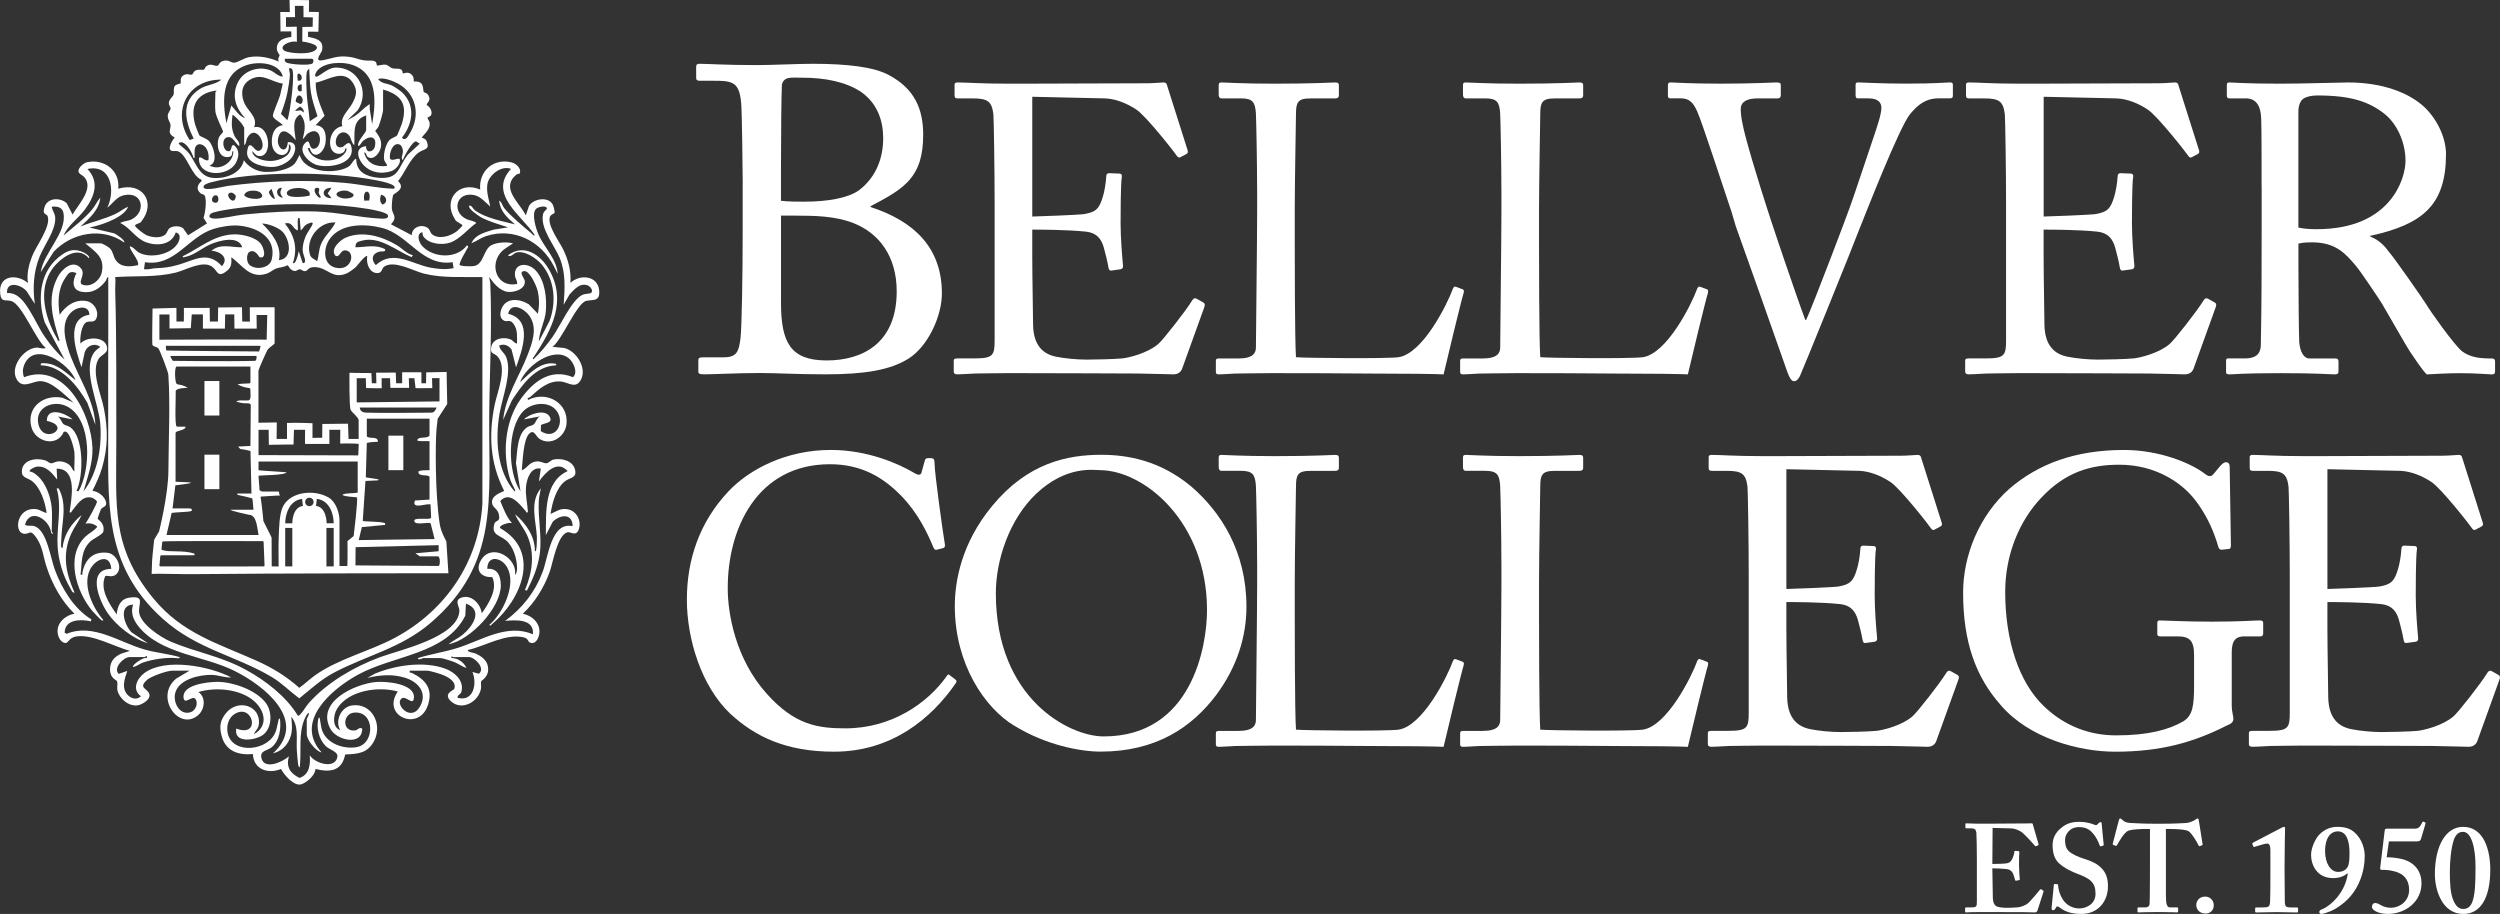
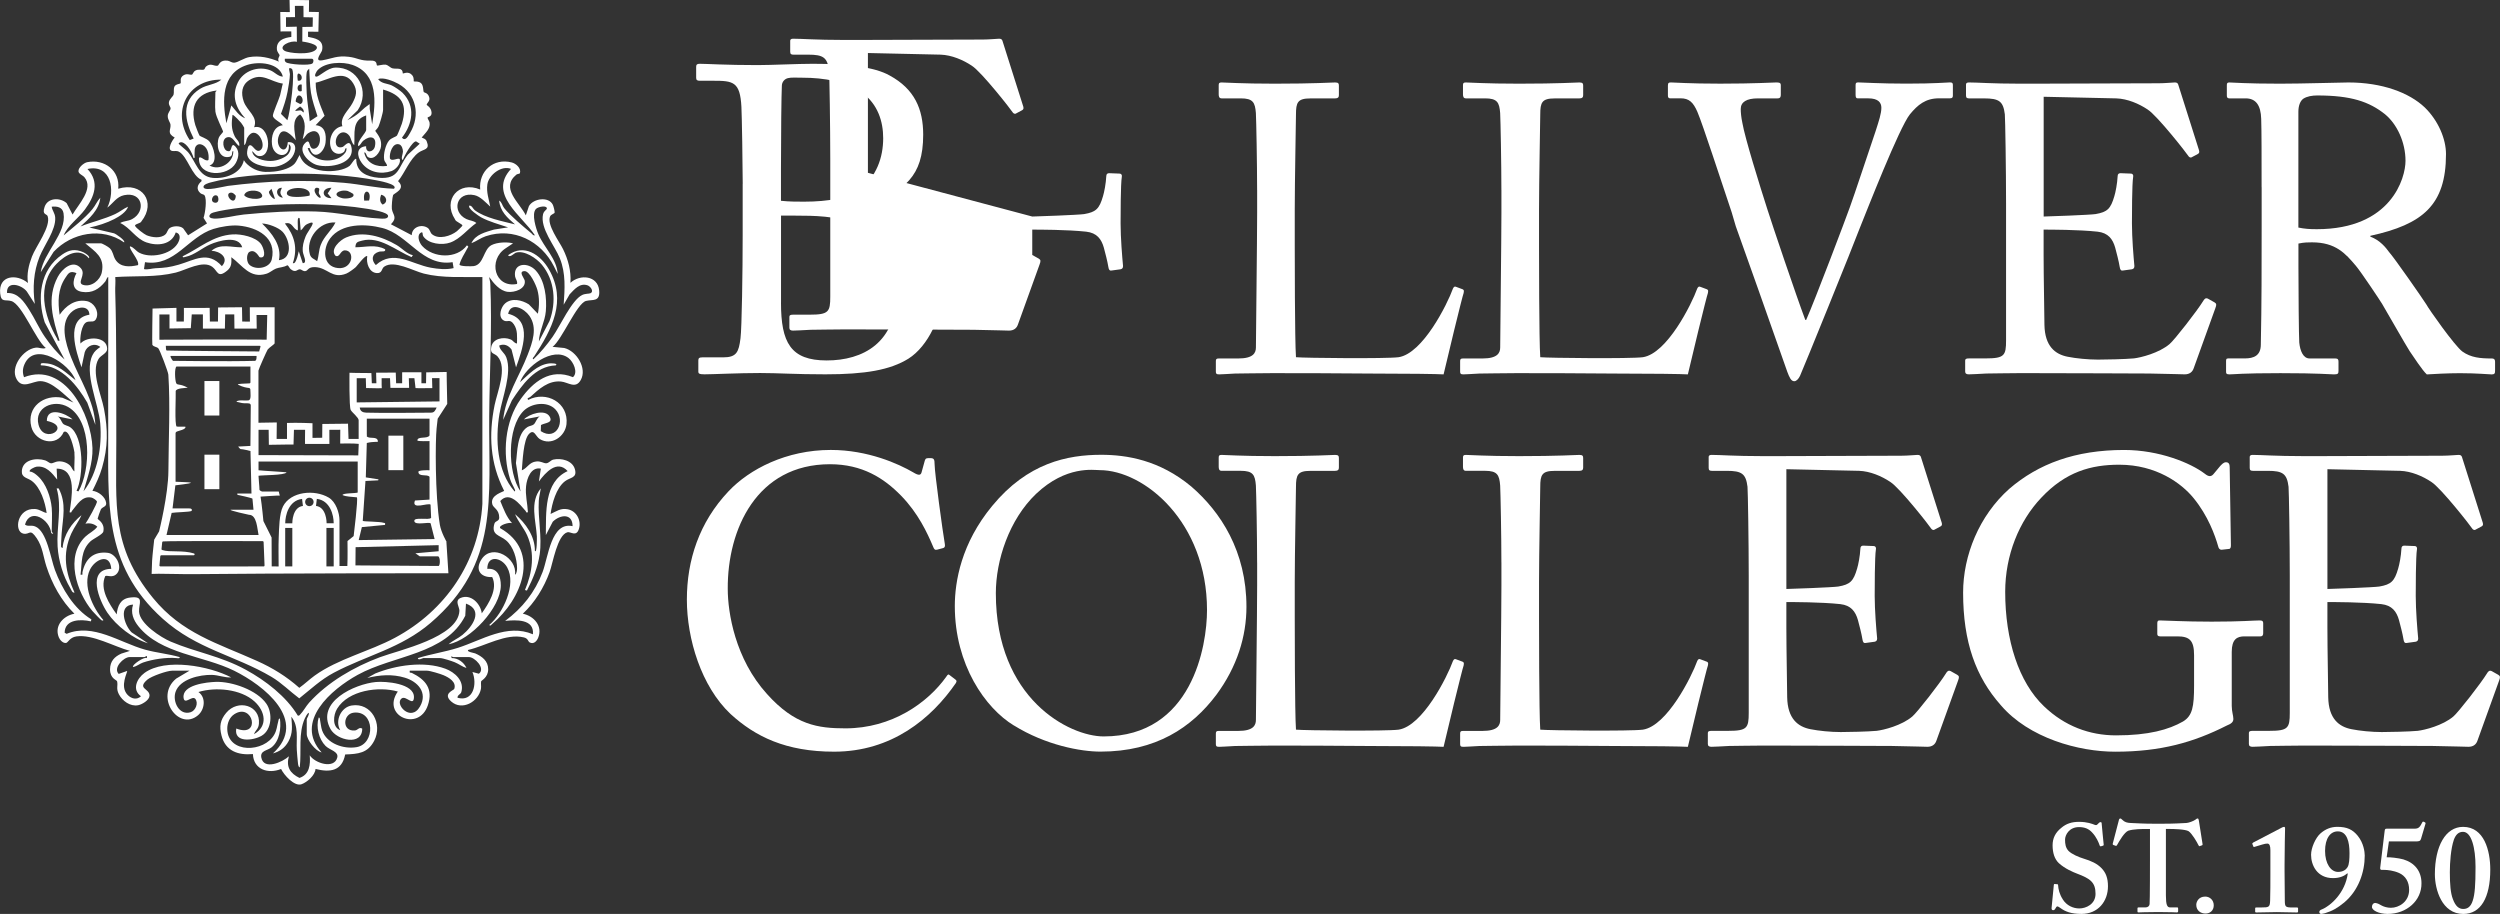
<svg xmlns="http://www.w3.org/2000/svg" id="Capa_2" data-name="Capa 2" viewBox="0 0 876.77 320.53">
  <rect x="0" y="0" width="876.77" height="320.53" fill="#333333" stroke="none" />
  <defs>
    <style>
      .cls-1 {
        fill: #fff;
      }
    </style>
  </defs>
  <g id="Capa_1-2" data-name="Capa 1">
    <g>
      <path class="cls-1" d="M260.48,64.47c0-5.64-.3-24.25-.46-27-.46-8.85-2.9-9.15-9.92-9.15h-4.73c-.92,0-1.22-.3-1.22-1.07v-3.81c0-.76.3-1.07,1.22-1.07,2.44,0,9.31.46,20.29.46,4.88,0,14.03-.46,19.37-.46,11.9,0,21.66,1.07,27,4.12,8.69,4.73,11.74,11.75,11.74,20.75,0,15.1-6.71,18.91-18.61,25.17l.46.3c14.79,4.88,24.71,14.03,24.71,30.2,0,7.78-4.73,18.46-11.74,22.88-6.41,3.97-15.1,5.49-29.14,5.49-10.52,0-16.47-.46-22.88-.46-7.63,0-16.63.46-19.52.46-1.83,0-2.14-.3-2.14-.91v-3.97c0-.76.3-1.07,1.37-1.07h7.32c4.73,0,5.49-1.83,6.1-6.71.46-3.51.76-23.64.76-36.15v-18ZM273.9,70.42c2.9.31,5.49.31,8.08.31,8.69,0,15.56-1.37,19.22-3.97,6.25-4.73,8.54-11.59,8.54-18.3,0-5.8-1.83-11.9-7.47-16.02-5.49-3.81-13.12-5.19-20.9-5.19-2.14,0-3.81-.15-5.03.15-1.22.3-2.14,1.37-2.14,2.75-.15,3.05-.31,16.32-.31,28.98v11.29ZM273.9,106.12c0,14.03,3.36,20.29,16.02,20.29s24.56-6.1,24.56-24.25c0-12.36-6.25-20.44-15.25-23.95-6.26-2.44-13.43-2.59-20.44-2.59h-4.88v30.51Z" />
-       <path class="cls-1" d="M362.03,75.94c1.15,0,16.49-.57,18.21-.86,4.16-.72,5.31-1.86,6.6-6.31.43-1.43,1-4.3,1.15-7.03,0-.72.43-1,1-1l3.58.14c.72,0,1,.57.86,1.15-.43,2.44-.43,14.19-.43,16.35,0,5.02.57,11.9.86,14.91,0,.72-.29,1-.86,1.15l-3.15.43c-.72.14-1-.29-1.15-1.29-.29-1.86-1.15-5.16-1.58-6.74-.86-3.01-2.44-5.16-6.17-5.59-6.74-.72-16.63-.72-18.93-.72v8.89c0,7.74.29,21.65.29,24.52.14,7.46,3.73,10.32,8.17,11.18,2.87.57,7.03,1,10.61,1,2.44,0,9.61-.14,12.62-.43,2.44-.29,8.75-1.86,12.47-5.02,1.72-1.43,9.75-11.76,11.76-15.05.43-.72.86-1.29,1.72-.86l2.29,1.29c.72.43.72.86.29,2.01l-7.6,21.08c-.43,1.29-1.44,2.15-3.15,2.15-.72,0-3.87-.14-12.48-.29-8.6,0-22.51-.14-44.88-.14-5.3,0-9.32.14-12.19.14-3.01.14-4.87.29-6.17.29-.86,0-1.29-.29-1.29-1v-3.87c0-.57.43-.72,1.43-.72h5.74c6.6,0,7.17-1,7.17-6.31v-48.03c0-11.9-.29-29.83-.43-31.26-.57-4.59-2.01-5.59-7.31-5.59h-5.16c-.72,0-1.15-.14-1.15-1v-3.87c0-.43.29-.72,1-.72,3.15,0,8.17.43,17.64.43h6.31c14.19,0,28.39-.14,42.59-.14,2.29,0,5.02-.29,5.74-.29s1,.29,1.15.72l7.31,23.08c.14.57.14,1-.43,1.29l-2.15,1.15c-.43.29-1-.14-1.15-.43-.29-.57-10.9-14.19-14.34-16.35-3.01-2.01-7.03-3.73-10.9-3.87l-25.52-.57v42.01Z" />
+       <path class="cls-1" d="M362.03,75.94c1.15,0,16.49-.57,18.21-.86,4.16-.72,5.31-1.86,6.6-6.31.43-1.43,1-4.3,1.15-7.03,0-.72.43-1,1-1l3.58.14c.72,0,1,.57.86,1.15-.43,2.44-.43,14.19-.43,16.35,0,5.02.57,11.9.86,14.91,0,.72-.29,1-.86,1.15l-3.15.43c-.72.14-1-.29-1.15-1.29-.29-1.86-1.15-5.16-1.58-6.74-.86-3.01-2.44-5.16-6.17-5.59-6.74-.72-16.63-.72-18.93-.72v8.89l2.29,1.29c.72.43.72.86.29,2.01l-7.6,21.08c-.43,1.29-1.44,2.15-3.15,2.15-.72,0-3.87-.14-12.48-.29-8.6,0-22.51-.14-44.88-.14-5.3,0-9.32.14-12.19.14-3.01.14-4.87.29-6.17.29-.86,0-1.29-.29-1.29-1v-3.87c0-.57.43-.72,1.43-.72h5.74c6.6,0,7.17-1,7.17-6.31v-48.03c0-11.9-.29-29.83-.43-31.26-.57-4.59-2.01-5.59-7.31-5.59h-5.16c-.72,0-1.15-.14-1.15-1v-3.87c0-.43.29-.72,1-.72,3.15,0,8.17.43,17.64.43h6.31c14.19,0,28.39-.14,42.59-.14,2.29,0,5.02-.29,5.74-.29s1,.29,1.15.72l7.31,23.08c.14.57.14,1-.43,1.29l-2.15,1.15c-.43.29-1-.14-1.15-.43-.29-.57-10.9-14.19-14.34-16.35-3.01-2.01-7.03-3.73-10.9-3.87l-25.52-.57v42.01Z" />
      <path class="cls-1" d="M440.88,66.62c0-9.18-.29-24.37-.43-26.96-.29-3.73-1-5.16-5.3-5.16h-6.74c-.86,0-1-.72-1-1.43v-3.15c0-.72.14-1,1-1,1.58,0,6.74.43,18.64.43,13.91,0,19.93-.43,21.22-.43,1.15,0,1.29.43,1.29,1.15v3.3c0,.72-.29,1.15-1.43,1.15h-8.6c-4.44,0-5.02,1.43-5.02,5.59,0,1.86-.43,23.52-.43,33.55v12.33c0,2.44,0,33.41.43,39.29,3.15.29,31.54.57,35.99,0,8.46-1.29,17.06-18.5,19.07-24.09.29-.57.57-.86,1.15-.57l2.3.86c.43.29.43.43.29,1.29-.43,1-6.17,24.66-7.03,28.53-1.86-.14-13.05-.29-25.81-.29-12.76-.14-26.81-.14-34.56-.14-5.59,0-9.75.14-12.76.14-2.87.14-4.59.29-5.59.29s-1.15-.29-1.15-1v-3.58c0-.72.14-1,1-1h6.88c5.31,0,6.17-2.01,6.17-3.87,0-2.73.43-38.43.43-47.17v-8.03Z" />
      <path class="cls-1" d="M526.55,66.62c0-9.18-.29-24.37-.43-26.96-.29-3.73-1-5.16-5.3-5.16h-6.74c-.86,0-1-.72-1-1.43v-3.15c0-.72.14-1,1-1,1.58,0,6.74.43,18.64.43,13.91,0,19.93-.43,21.22-.43,1.15,0,1.29.43,1.29,1.15v3.3c0,.72-.29,1.15-1.43,1.15h-8.6c-4.44,0-5.02,1.43-5.02,5.59,0,1.86-.43,23.52-.43,33.55v12.33c0,2.44,0,33.41.43,39.29,3.15.29,31.54.57,35.99,0,8.46-1.29,17.06-18.5,19.07-24.09.29-.57.57-.86,1.15-.57l2.3.86c.43.29.43.43.29,1.29-.43,1-6.17,24.66-7.03,28.53-1.86-.14-13.05-.29-25.81-.29-12.76-.14-26.81-.14-34.56-.14-5.59,0-9.75.14-12.76.14-2.87.14-4.59.29-5.59.29s-1.15-.29-1.15-1v-3.58c0-.72.14-1,1-1h6.88c5.31,0,6.17-2.01,6.17-3.87,0-2.73.43-38.43.43-47.17v-8.03Z" />
      <path class="cls-1" d="M584.97,29.91c0-.72.14-1,1-1,1.43,0,6.17.43,17.35.43,12.04,0,18.5-.43,19.79-.43s1.43.43,1.43,1v3.3c0,.72-.14,1.29-1.15,1.29h-6.88c-4.01,0-6.02,1.29-6.02,3.73,0,1.15.14,2.87.57,4.87.86,5.16,6.17,22.23,8.75,30.25,1.72,5.45,10.04,30.11,13.33,38.86h.29c3.01-6.74,14.19-36.28,15.34-39.58,1.43-3.87,6.88-20.36,9.03-26.67,1.15-3.58,2.01-6.16,2.01-8.17,0-1.72-1-3.3-4.59-3.3h-3.73c-.57,0-.72-.43-.72-1.29v-3.3c0-.72.14-1,.86-1,1.29,0,7.89.43,16.92.43,10.47,0,14.05-.43,15.34-.43.86,0,1,.29,1,1v3.58c0,.57-.14,1-1,1h-3.87c-4.73,0-7.46,2.29-10.18,5.59-3.73,4.59-15.2,33.98-17.64,40.01-1.72,4.73-20.22,50.33-20.93,51.76-.57,1.15-1.29,1.86-2.01,1.86-1.15,0-1.72-1.43-2.44-3.3-4.59-13.19-16.2-45.88-18.07-51.05l-1.43-4.87c-3.44-10.18-10.18-30.97-12.04-35.27-1.44-3.3-2.87-4.73-5.88-4.73h-3.73c-.57,0-.72-.43-.72-1v-3.58Z" />
      <path class="cls-1" d="M716.72,75.94c1.15,0,16.49-.57,18.21-.86,4.16-.72,5.3-1.86,6.6-6.31.43-1.43,1-4.3,1.15-7.03,0-.72.43-1,1-1l3.58.14c.72,0,1,.57.86,1.15-.43,2.44-.43,14.19-.43,16.35,0,5.02.57,11.9.86,14.91,0,.72-.29,1-.86,1.15l-3.15.43c-.72.14-1-.29-1.15-1.29-.29-1.86-1.15-5.16-1.58-6.74-.86-3.01-2.44-5.16-6.17-5.59-6.74-.72-16.63-.72-18.93-.72v8.89c0,7.74.29,21.65.29,24.52.14,7.46,3.73,10.32,8.17,11.18,2.87.57,7.03,1,10.61,1,2.44,0,9.61-.14,12.62-.43,2.44-.29,8.75-1.86,12.48-5.02,1.72-1.43,9.75-11.76,11.76-15.05.43-.72.86-1.29,1.72-.86l2.3,1.29c.72.43.72.86.29,2.01l-7.6,21.08c-.43,1.29-1.43,2.15-3.15,2.15-.72,0-3.87-.14-12.47-.29-8.6,0-22.51-.14-44.88-.14-5.31,0-9.32.14-12.19.14-3.01.14-4.88.29-6.17.29-.86,0-1.29-.29-1.29-1v-3.87c0-.57.43-.72,1.44-.72h5.73c6.6,0,7.17-1,7.17-6.31v-48.03c0-11.9-.29-29.83-.43-31.26-.57-4.59-2.01-5.59-7.31-5.59h-5.16c-.72,0-1.15-.14-1.15-1v-3.87c0-.43.29-.72,1-.72,3.15,0,8.17.43,17.64.43h6.31c14.19,0,28.39-.14,42.58-.14,2.3,0,5.02-.29,5.74-.29s1,.29,1.15.72l7.31,23.08c.14.57.14,1-.43,1.29l-2.15,1.15c-.43.29-1.01-.14-1.15-.43-.29-.57-10.9-14.19-14.34-16.35-3.01-2.01-7.03-3.73-10.9-3.87l-25.52-.57v42.01Z" />
      <path class="cls-1" d="M793.16,65.62c0-10.61,0-19.79-.14-23.95-.14-4.73-1.86-7.17-5.45-7.17h-5.74c-.72,0-.86-.43-.86-1v-3.58c0-.72.14-1,.86-1,1.29,0,5.74.43,17.78.43,8.03,0,21.36-.43,23.95-.43,11.9,0,21.36,3.58,26.81,8.75,4.73,4.59,7.46,11.04,7.46,16.35,0,17.92-8.17,24.66-26.53,28.68v.29c3.44,1.29,5.45,3.87,6.6,5.45,1.72,1.87,11.9,16.49,13.05,18.35.72,1.43,9.89,14.48,12.62,16.49,3.01,2.15,6.31,2.44,10.32,2.44,1,0,1.15.57,1.15,1.15v3.15c0,.86-.14,1.29-1.15,1.29-1.15,0-4.88-.43-11.18-.43-4.16,0-9.46.29-11.61.43-1.58-1.43-4.73-6.31-6.02-8.17-1.15-1.72-8.89-15.34-9.61-16.49-.57-1-7.46-11.33-9.18-13.34-3.73-4.45-7.17-8.32-15.48-8.32-1.29,0-2.73,0-4.73.43v8.03c0,8.46.14,24.52.29,26.67.29,3.01,1.43,5.59,3.58,5.59h9.03c1,0,1.15.43,1.15,1.15v3.15c0,1-.14,1.29-1.58,1.29-1.58,0-5.16-.43-18.78-.43s-16.35.43-17.92.43c-1.15,0-1.15-.43-1.15-1.15v-3.3c0-.72,0-1.15.72-1.15h5.88c3.15,0,5.59-1,5.59-4.87.29-14.19.29-27.67.29-41.29v-13.91ZM806.07,79.81c2.15.43,3.73.57,6.45.57,26.1,0,31.11-17.92,31.11-23.95,0-6.6-3.01-12.91-7.17-16.35-5.59-4.44-11.9-6.6-23.8-6.6-1.72,0-3.58.29-4.88,1.15-1,.72-1.72,2.29-1.72,4.59v40.58Z" />
      <path class="cls-1" d="M256.23,250.43c-10.32-9.75-15.34-26.38-15.34-40.15s4.3-27.1,14.63-38c7.31-7.74,20.22-14.48,35.84-14.48,13.05,0,23.8,4.88,28.96,7.89,1.87,1.15,2.58,1,2.87,0l1.15-4.16c.29-.86.57-.86,1.86-.86s1.58.29,1.58,2.29c0,2.73,2.87,23.8,3.58,27.82.14.72,0,1.29-.57,1.43l-2.15.57c-.72.14-1,0-1.43-1.15-2.01-4.73-5.16-11.61-11.18-17.78-6.02-6.17-13.62-11.04-24.95-11.04-25.67,0-35.99,22.8-35.85,43.73,0,8.31,2.58,24.52,13.76,36.85,9.75,10.9,17.92,12.05,27.53,12.05,16.2,0,28.82-8.89,35.42-18.21.43-.72.72-.86,1.15-.43l1.87,1.44c.43.29.72.57.29,1.29-8.6,12.48-22.51,24.09-42.73,24.09-16.92,0-27.67-5.31-36.28-13.19Z" />
      <path class="cls-1" d="M355.6,254.45c-10.02-6.07-20.74-21.3-20.74-41.9,0-8.61,2.26-22.01,13.12-35.13,12.41-15.09,26.38-17.92,38.23-17.92,8.89,0,20.46,1.84,31.6,11.14,10.3,8.89,19.33,22.71,19.33,42.18,0,10.3-3.25,21.02-10.58,30.89-8.61,11.43-21.16,19.89-40.63,19.89-6.91,0-19.19-2.26-30.33-9.17ZM423.31,213.97c0-30.9-22.01-49.09-37.66-49.09-2.12,0-11.71-1.69-22.29,8.32-9.45,9.03-14.11,23.28-14.11,34.85,0,37.1,25.82,50.22,37.81,50.22,31.03,0,36.25-31.74,36.25-44.29Z" />
      <path class="cls-1" d="M440.88,197.24c0-9.18-.29-24.37-.43-26.96-.29-3.73-1-5.16-5.3-5.16h-6.74c-.86,0-1-.72-1-1.43v-3.15c0-.72.14-1,1-1,1.58,0,6.74.43,18.64.43,13.91,0,19.93-.43,21.22-.43,1.15,0,1.29.43,1.29,1.15v3.3c0,.72-.29,1.15-1.43,1.15h-8.6c-4.44,0-5.02,1.43-5.02,5.59,0,1.86-.43,23.52-.43,33.55v12.33c0,2.44,0,33.41.43,39.29,3.15.29,31.54.57,35.99,0,8.46-1.29,17.06-18.5,19.07-24.09.29-.57.57-.86,1.15-.57l2.3.86c.43.29.43.43.29,1.29-.43,1-6.17,24.66-7.03,28.53-1.86-.14-13.05-.29-25.81-.29-12.76-.14-26.81-.14-34.56-.14-5.59,0-9.75.14-12.76.14-2.87.14-4.59.29-5.59.29s-1.15-.29-1.15-1v-3.58c0-.72.14-1,1-1h6.88c5.31,0,6.17-2.01,6.17-3.87,0-2.73.43-38.43.43-47.17v-8.03Z" />
      <path class="cls-1" d="M526.55,197.24c0-9.18-.29-24.37-.43-26.96-.29-3.73-1-5.16-5.3-5.16h-6.74c-.86,0-1-.72-1-1.43v-3.15c0-.72.14-1,1-1,1.58,0,6.74.43,18.64.43,13.91,0,19.93-.43,21.22-.43,1.15,0,1.29.43,1.29,1.15v3.3c0,.72-.29,1.15-1.43,1.15h-8.6c-4.44,0-5.02,1.43-5.02,5.59,0,1.86-.43,23.52-.43,33.55v12.33c0,2.44,0,33.41.43,39.29,3.15.29,31.54.57,35.99,0,8.46-1.29,17.06-18.5,19.07-24.09.29-.57.57-.86,1.15-.57l2.3.86c.43.29.43.43.29,1.29-.43,1-6.17,24.66-7.03,28.53-1.86-.14-13.05-.29-25.81-.29-12.76-.14-26.81-.14-34.56-.14-5.59,0-9.75.14-12.76.14-2.87.14-4.59.29-5.59.29s-1.15-.29-1.15-1v-3.58c0-.72.14-1,1-1h6.88c5.31,0,6.17-2.01,6.17-3.87,0-2.73.43-38.43.43-47.17v-8.03Z" />
      <path class="cls-1" d="M626.5,206.56c1.15,0,16.49-.57,18.21-.86,4.16-.72,5.31-1.86,6.6-6.31.43-1.43,1-4.3,1.15-7.03,0-.72.43-1,1-1l3.58.14c.72,0,1,.57.86,1.15-.43,2.44-.43,14.19-.43,16.35,0,5.02.57,11.9.86,14.91,0,.72-.29,1-.86,1.15l-3.15.43c-.72.14-1-.29-1.15-1.29-.29-1.86-1.15-5.16-1.58-6.74-.86-3.01-2.44-5.16-6.17-5.59-6.74-.72-16.63-.72-18.93-.72v8.89c0,7.74.29,21.65.29,24.52.14,7.46,3.73,10.32,8.17,11.18,2.87.57,7.03,1,10.61,1,2.44,0,9.61-.14,12.62-.43,2.44-.29,8.75-1.86,12.47-5.02,1.72-1.43,9.75-11.76,11.76-15.05.43-.72.86-1.29,1.72-.86l2.29,1.29c.72.43.72.86.29,2.01l-7.6,21.08c-.43,1.29-1.44,2.15-3.15,2.15-.72,0-3.87-.14-12.48-.29-8.6,0-22.51-.14-44.88-.14-5.3,0-9.32.14-12.19.14-3.01.14-4.87.29-6.17.29-.86,0-1.29-.29-1.29-1v-3.87c0-.57.43-.72,1.43-.72h5.74c6.6,0,7.17-1,7.17-6.31v-48.03c0-11.9-.29-29.83-.43-31.26-.57-4.59-2.01-5.59-7.31-5.59h-5.16c-.72,0-1.15-.14-1.15-1v-3.87c0-.43.29-.72,1-.72,3.15,0,8.17.43,17.64.43h6.31c14.19,0,28.39-.14,42.59-.14,2.29,0,5.02-.29,5.74-.29s1,.29,1.15.72l7.31,23.08c.14.57.14,1-.43,1.29l-2.15,1.15c-.43.29-1-.14-1.15-.43-.29-.57-10.9-14.19-14.34-16.35-3.01-2.01-7.03-3.73-10.9-3.87l-25.52-.57v42.01Z" />
      <path class="cls-1" d="M769.48,229.78c0-5.16-1.58-6.6-5.88-6.6h-6.02c-.72,0-1-.29-1-.86v-3.58c0-.86.14-1.15.86-1.15,2.01,0,8.46.43,18.21.43,10.32,0,14.91-.43,16.92-.43,1,0,1.15.43,1.15,1v3.44c0,.57-.14,1.15-1,1.15h-5.59c-2.58,0-4.44,1-4.44,5.45v18.93c0,2.01.57,3.44.57,4.59s-.86,1.72-2.3,2.3c-11.61,5.88-23.08,9.18-39.14,9.18-12.76,0-30.25-4.73-40.15-16.35-8.75-9.89-13.19-22.08-13.19-39.43,0-13.05,5.59-26.96,16.2-36.42,10.18-8.75,23.09-13.62,40.29-13.62,12.33,0,23.37,4.59,28.25,8.32,1.58,1.29,2.44,1,3.3-.14l2.15-2.58c.57-.57,1.15-1.29,2.01-1.29,1,0,1.29.72,1.29,1.72l.43,27.39c0,.72-.14,1.29-.72,1.29l-2.58.29c-.57,0-1-.43-1.15-1.15-1.15-4.01-3.58-10.75-8.6-16.92-4.3-5.3-13.19-11.76-26.1-11.76-9.89,0-18.78,2.44-27.39,11.61-7.74,8.17-12.62,20.07-12.62,32.98,0,16.92,4.73,31.69,13.62,40.15,7.17,6.88,15.92,10.18,25.24,10.18,11.47,0,18.5-2.01,23.51-4.87,3.3-2.01,3.87-5.16,3.87-12.62v-10.61Z" />
      <path class="cls-1" d="M816.25,206.56c1.15,0,16.49-.57,18.21-.86,4.16-.72,5.31-1.86,6.6-6.31.43-1.43,1-4.3,1.15-7.03,0-.72.43-1,1-1l3.58.14c.72,0,1,.57.86,1.15-.43,2.44-.43,14.19-.43,16.35,0,5.02.57,11.9.86,14.91,0,.72-.29,1-.86,1.15l-3.15.43c-.72.14-1-.29-1.15-1.29-.29-1.86-1.15-5.16-1.58-6.74-.86-3.01-2.44-5.16-6.17-5.59-6.74-.72-16.63-.72-18.93-.72v8.89c0,7.74.29,21.65.29,24.52.14,7.46,3.73,10.32,8.17,11.18,2.87.57,7.03,1,10.61,1,2.44,0,9.61-.14,12.62-.43,2.44-.29,8.75-1.86,12.47-5.02,1.72-1.43,9.75-11.76,11.76-15.05.43-.72.86-1.29,1.72-.86l2.29,1.29c.72.43.72.86.29,2.01l-7.6,21.08c-.43,1.29-1.44,2.15-3.15,2.15-.72,0-3.87-.14-12.48-.29-8.6,0-22.51-.14-44.88-.14-5.3,0-9.32.14-12.19.14-3.01.14-4.87.29-6.17.29-.86,0-1.29-.29-1.29-1v-3.87c0-.57.43-.72,1.43-.72h5.74c6.6,0,7.17-1,7.17-6.31v-48.03c0-11.9-.29-29.83-.43-31.26-.57-4.59-2.01-5.59-7.31-5.59h-5.16c-.72,0-1.15-.14-1.15-1v-3.87c0-.43.29-.72,1-.72,3.15,0,8.17.43,17.64.43h6.31c14.19,0,28.39-.14,42.59-.14,2.29,0,5.02-.29,5.74-.29s1,.29,1.15.72l7.31,23.08c.14.57.14,1-.43,1.29l-2.15,1.15c-.43.29-1-.14-1.15-.43-.29-.57-10.9-14.19-14.34-16.35-3.01-2.01-7.03-3.73-10.9-3.87l-25.52-.57v42.01Z" />
      <g>
-         <path class="cls-1" d="M698.77,307.18c.05,2.36.13,6.65.13,7.44,0,2.27.79,3.15,1.75,3.41.7.18,1.75.35,3.41.35.79,0,2.8-.09,3.67-.18.79-.09,2.45-.52,3.59-1.49.79-.7,3.24-3.59,4.07-4.64.18-.22.31-.26.48-.18l.7.44c.13.09.18.22.09.44l-2.1,6.56c-.13.4-.44.66-.96.66-.22,0-1.18-.04-3.9-.09-2.76,0-7.26-.04-14.57-.04-1.62,0-2.8.04-3.72.04-.87.05-1.49.09-1.88.09-.26,0-.35-.09-.35-.35v-1.05c0-.26.09-.35.44-.35h1.49c2.01,0,2.19-.26,2.19-1.88v-14.7c0-3.59-.09-9.02-.17-9.63-.18-1.18-.61-1.53-1.93-1.53h-1.66c-.18,0-.26-.09-.26-.31v-1.14c0-.22.05-.31.26-.31.96,0,2.54.18,6.13.13h1.22c1.93,0,11.99-.09,13.91-.09.7,0,1.53-.04,1.75-.04s.31.09.35.26c.18.57,1.84,6.52,2.01,6.96.09.26.05.39-.13.48l-.79.35c-.13.04-.26,0-.39-.22-.18-.26-3.76-4.29-4.81-4.9-.92-.52-2.1-1.09-3.32-1.14l-6.65-.18-.09,12.65c1.31,0,4.46-.09,4.99-.22.96-.18,1.49-.52,2.01-1.58.26-.57.7-1.66.7-2.45,0-.26.18-.35.35-.35l1.14.09c.18,0,.31.09.26.35-.09.7-.09,3.59-.09,4.73,0,1.75.18,3.85.26,4.81,0,.22-.09.26-.35.31l-.96.18c-.18.05-.26-.04-.35-.31-.18-.7-.48-1.66-.7-2.19-.39-.88-1.22-1.49-2.19-1.58-1.58-.18-3.67-.26-5.07-.26l.04,2.63Z" />
        <path class="cls-1" d="M721.53,310.11c.18,0,.26.09.26.35.09,1.4.44,3.06,1.66,4.99,1.31,2.1,3.59,3.15,5.78,3.15,2.36,0,5.69-1.49,5.69-5.12,0-4.03-1.84-5.34-6.48-7.09-1.4-.53-4.29-1.75-6.39-3.68-1.49-1.4-2.19-3.59-2.19-6.26,0-2.45.96-4.46,3.06-6.12,1.75-1.49,3.67-2.1,6.21-2.1,2.89,0,4.64.7,5.51,1.05.44.18.7.09.92-.13l.57-.57c.18-.18.35-.26.61-.26s.35.26.35.7c0,.7.7,6.83.7,7.26,0,.18-.09.26-.26.31l-.7.22c-.18.04-.35,0-.44-.26-.44-1.22-1.14-2.98-2.71-4.64-1.14-1.22-2.54-1.84-4.55-1.84-3.5,0-4.9,2.8-4.9,4.42,0,1.49.18,2.8,1.22,3.94,1.14,1.14,3.59,2.19,5.34,2.71,2.54.79,4.64,1.66,6.3,3.41,1.4,1.49,2.19,3.33,2.19,6.26,0,5.34-3.5,9.71-9.28,9.71-3.59,0-5.69-.79-7.44-2.1-.52-.35-.79-.53-1.05-.53s-.44.35-.7.79c-.26.44-.44.53-.79.53s-.52-.26-.52-.7c.09-.52.7-7.61.79-8.14.04-.26.09-.35.26-.35l.96.09Z" />
        <path class="cls-1" d="M754,290.73h-1.22c-1.4,0-4.55,0-6.39.61-1.4.61-3.06,3.5-3.9,4.99-.13.22-.26.39-.48.31l-.88-.31c-.18-.09-.22-.22-.18-.44l2.1-8.05c.09-.61.35-.79.53-.79.26,0,.44.18.7.44.87.88,1.75,1.09,2.98,1.14,2.36.09,4.2.26,8.49.26h2.36c4.81,0,6.65-.18,8.66-.26.83-.04,2.49-.66,3.15-1.14.35-.26.52-.44.79-.44s.35.18.44.7c.09.79.96,6.21,1.31,8.31.04.26-.04.35-.18.39l-.87.31c-.18.04-.26-.09-.39-.35-.61-1.22-2.23-4.03-3.46-4.9-1.22-.7-5.16-.79-6.74-.79h-1.22v23.32c0,3.32.44,4.2,1.49,4.2h2.54c.18,0,.26.18.26.39v.92c0,.26-.09.44-.44.44-.44,0-1.84-.13-6.56-.13-4.46,0-6.3.13-6.91.13-.26,0-.35-.09-.35-.39v-1.01c0-.26.13-.35.31-.35h2.49c.88,0,1.4-.53,1.45-1.18.13-1.14.13-14.53.13-15.4v-10.94Z" />
        <path class="cls-1" d="M770.25,317.33c0-1.05.79-2.89,3.15-2.89,1.58,0,2.98,1.22,2.98,3.06s-1.31,2.89-2.89,2.89-3.24-.96-3.24-3.06Z" />
        <path class="cls-1" d="M796.24,298.12c0-1.31-.26-2.27-1.05-2.27-.44,0-1.05.09-1.84.35l-2.63.79c-.18.09-.35.09-.44-.09l-.35-.87c-.09-.18,0-.35.26-.53l10.06-5.25c.26-.13.52-.26.79-.26s.35.18.35.7c0,.35-.18,7.18-.18,12.82v1.84c0,1.49.09,9.8.09,10.37,0,2.28.18,2.54,2.63,2.54h1.58c.35,0,.44.13.44.31v1.09c0,.26-.09.35-.44.35s-6.3-.13-7-.13c-.87,0-7,.13-7.26.13-.22,0-.35-.09-.35-.31v-1.14c0-.26.18-.31.48-.31h1.71c2.63,0,2.98-.09,3.06-2.41.09-1.22.09-7.88.09-9.1v-8.62Z" />
        <path class="cls-1" d="M826.92,293.18c2.01,2.49,2.41,5.56,2.41,6.87,0,5.86-2.19,12.25-7.18,16.45-2.45,2.01-4.2,2.98-6.74,3.76-.44.09-1.05.26-1.31.26-.35,0-.7-.18-.7-.7,0-.26.18-.53.44-.7,3.76-1.4,8.66-6.21,9.54-12.73l-.18-.09c-.87.79-2.45,1.66-4.99,1.66-5.6,0-7.7-4.55-7.7-8.18,0-2.45,1.58-5.95,3.24-7.44,1.75-1.58,3.76-2.36,5.95-2.36,3.41,0,5.38.92,7.22,3.19ZM823.29,304.12c.61-.87.7-3.06.7-4.94,0-3.94-.87-7.61-4.11-7.61-2.63,0-4.46,2.45-4.46,6.87s2.01,7.35,4.55,7.35c1.75,0,2.8-.79,3.33-1.66Z" />
        <path class="cls-1" d="M837.03,300.66c.96-.09,4.2.26,5.86.74,3.9,1.18,6.34,4.07,6.34,8.36.09,6.04-5.16,10.76-11.86,10.76-3.06,0-5.51-1.22-5.51-2.45,0-.88.53-1.4,1.14-1.4.88.09,1.58.52,2.36.96.66.35,1.84.74,3.15.74,2.8,0,6.39-2.1,6.39-6.3,0-2.8-1.27-4.9-3.54-5.91-1.88-.83-3.98-1.09-5.38-1.09h-.79c-.35,0-.48-.35-.44-.7l1.58-13.04c.09-.52.18-.7.7-.7h9.76c1.58,0,1.92-.7,2.71-2.19.13-.26.26-.39.7-.17.35.17.53.26.44.61l-1.58,5.34c-.26.7-.52.88-1.84.88h-9.41l-.79,5.56Z" />
        <path class="cls-1" d="M873.36,304.95c0,9.98-3.41,15.58-9.45,15.58-7.52,0-9.98-8.58-9.98-13.91,0-9.89,3.76-16.63,9.89-16.63,7.44,0,9.54,8.4,9.54,14.96ZM860.58,294.54c-1.05,3.06-1.4,7.88-1.4,11.37,0,4.2.26,7.35,1.05,9.37.96,2.63,2.19,3.5,3.67,3.5,1.4,0,2.63-.7,3.33-2.98.7-2.1.96-5.43.96-11.73,0-6.91-1.49-12.34-4.38-12.34-1.58,0-2.54.96-3.24,2.8Z" />
      </g>
      <g>
        <path class="cls-1" d="M20.57,171.28c2.82,5.33,1.46,10.31,1.05,15.83-.05.66-.28,4.48-.19,4.7.07.16.45.44.53.35.38-4.6,3.12-8.66,6.61-11.48-.96,2.26-2.52,4.12-3.54,6.38-3.27,7.25-2.05,13.71,1.1,20.76-.82.19-1.11-.95-1.45-1.5-2.56-4.3-4.17-9.65-4.48-14.66-.42-6.79,1.61-13.68-.33-20.37h.69Z" />
        <path class="cls-1" d="M184.8,207.11l-.7-.18c2.64-6.12,3.56-12.94.77-19.2-1.13-2.54-3.18-4.81-4.24-7.41,3.75,3.19,6.99,7.74,6.96,12.87.76,1.09.71-4.59.69-5.04-.3-5.55-2.6-12.04,1.39-16.88-.2,1.39-.63,2.94-.71,4.33-.36,6.34,1.19,12.58.32,18.76-.66,4.66-2.37,8.63-4.48,12.75" />
        <path class="cls-1" d="M26.14,158.92c-.12-1.28-1.74-8.63-3.79-7.44-2.35,5.47-10,3.59-11.36-1.77-1.78-7.02,4.46-11.52,10.91-10.21l3.89,1.68c-2.98-2.45-7.51-7.49-11.65-7.51-2.81,0-6.29,2.96-8.32-.7-2.33-4.19,2.27-10.45,6.68-11.04,1.23-.17,2.36.62,3.56.11-3.53-2.79-8.31-15.32-12.08-16.45-2.12-.64-3.57.65-3.92-2.69-.66-6.33,5.73-7.01,9.74-3.65-.47-3.19.26-6.25,1.39-9.23,1.38-3.66,6.77-10.57,5.52-14.2-.32-.94-2.06-.34-1.07-3.27,1.1-3.26,5.43-3.35,7.73-1.31l2.08,4c1.95-3.45,7.54-9.04,4.18-13.05-.63-.76-2.03-1.16-2.11-2.1-.11-1.3,1.87-2.97,3.06-3.21,6.08-1.23,11.55,2.97,10.88,9.31,8.4-2.57,13.47,4.71,8.14,11.44-.23.76-2.49.9-2.22,1.6.28.72,3.2,2.93,4.03,3.28,1.9.78,4.95,1.19,6.59-.3.69-.63.74-1.71,1.57-2.26,1.16-.76,3.58-.86,4.68.15l1.71,2.42,6.64-4.16-1.22-1.94c.58-1.71,1.26-6.44.35-7.91-.22-.36-.96-.35-1.42-.74-1.62-1.36-1.1-3.02.36-4.22v-.5c-3.38-1.29-4.94-8.15-7.8-9.77-1-.57-1.58-.18-2.45-.33-2.07-.36.01-3.82.85-4.7-2.84-1.58-1.31-2.69-1.47-4.48-.08-.87-1.03-1.78-.97-3.17.05-1.1.94-1.85.99-2.5.05-.66-.75-1.14-.57-2.29.17-1.09,1.42-1.95,1.61-2.6.25-.86-.08-1.84.3-2.8.36-.89,2-1,2.15-1.17.33-.39-.53-1.96,1.13-2.88,1.24-.69,2.07-.02,2.86-.18.3-.06.5-1,1.15-1.38,1.16-.67,2.07-.15,3.03-.38.34-.08.43-.78.74-1.06,1.72-1.47,2.82-.02,4.13-.32.45-.11.67-2.17,3.52-1.75.85.13,1.34.79,2.43.68,1.18-.12,3.38-1.65,5.06-1.93,3.6-.61,7.18.16,10.46,1.58-.67-.95.25-1.81.23-2.26,0-.28-.86-1.02-.95-2.09-.32-4.05,4.76-4.2,4.94-4.29.04-.02.13,0,.13-.05.03-.51-.02-1.92-.02-1.92l-3.77.02-.09-6.83,3.35.04-.1-4.27,6.85.09s-.05,2.99-.05,4.1l3.48.06-.16,6.92-3.63-.04s.01,1.24.01,1.83c2.21.47,5.68.87,4.92,4.69-.19.95-3.08,4.1.14,3.52,3.49-.63,5.09-1.7,9.18-1.22,3.24.38,3.9,1.46,7.71,1.34,2.51-.08,1.88,1.37,2.26,1.74.11.11,2.12-.44,2.91-.33,1.06.15,1.63,1.1,2.53,1.31,1.53.35,3.47-.51,3.59,1.81.14.11,2.01-1.04,3.33.66.69.89.42,2.03.5,2.11.1.1,1.77-.19,2.62.68.87.89.6,2.71.93,3.09.16.18,1.43.2,1.87,1.8.37,1.33-.7,1.81-.9,2.62-.04.17,1.65.85,1.73,2.82.06,1.47-1.41,1.4-1.41,1.72,0,.46.61,1.09.71,1.74.33,2.2-1.53,3.64-2.77,5.2.8.44,1.36.39,1.76,1.35,1.24,3.04-.99,2.62-2.78,3.89-3.14,2.23-4.87,7.13-7.27,10.06,2.98,2.81-1.5,4.24-1.75,4.93-.28.8-.54,3.96-.42,4.83.29,2.1,2.1,2.88-.33,5.37l7.3,3.83c.04-2.78,3.34-4.04,5.55-2.59.86.56.89,1.7,1.57,2.26,2.41,1.96,6.5.65,8.71-1.06.3-.23,1.84-1.73,1.91-1.92.24-.6-2.42-1.35-2.58-2.28-4.43-6.78,1.32-13.62,8.85-10.42-.6-6.4,4.65-11.17,11.07-9.5,1.5.39,3.36,2.01,2.87,3.73-.09.32-.87.23-1.25.54-5.72,4.7,1.11,9.83,3.31,14.28l1.09-3.25c1.57-2.7,6.9-3.44,8.37-.48.24.48.73,2.34.64,2.79-.06.33-1.27.6-1.58,1.29-1.3,2.84,3.27,8.91,4.52,11.47,1.82,3.71,2.88,7.66,2.61,11.84,3.35-3.13,9.58-2.56,10.07,2.65.39,4.14-2.3,3.12-4.6,3.7-3.21.8-8.5,13.7-11.74,16.1l4.11.41c4.31,1.06,8.08,7.12,5.78,11.22-1.83,3.26-4.4.78-6.93.54-4.44-.42-7.78,2.66-10.79,5.41-.37.34-1.39.31-.69,1.03,6.27-3.28,14.24.92,13.4,8.53-.49,4.39-5.36,7.68-9.38,5.2-1.48-.92-1.9-3.66-3.75-1.81-2.03,2.03-2.27,9.93-2.53,12.78,2.04-.83,2.53-2.84,5.08-3.11,1.62-.17,2.47.65,3.45.64.93-.01,1.61-1.09,2.5-1.29,2.77-.63,6.74.29,7.59,3.4.85,3.12-1.65,2.78-3.49,4.19-3.1,2.37-4.55,7.8-5.05,11.48,2.1-.94,3.49-2.13,6.01-1.65,3.1.59,4.85,3.92,3.93,6.89-.91,2.93-2.93.86-4.03,1.17-3.55.98-5.09,10.75-6.24,13.95-1.95,5.39-5.2,10.72-9.4,14.61,3.95.84,7.07,4.38,5.36,8.49-.5,1.2-1.57,2.3-2.93,1.6-.68-.35-.49-1.38-2.06-1.77-6.24-1.54-13.58,3.04-19.51,4.38-.72.67,2.01,1.04,2.43,1.22,2.4,1.05,4.56,2.65,4.56,5.56s-2.4,3.92-2.47,4.24c-.16.7.09,1.73-.07,2.63-.82,4.49-6.61,7.86-10.44,4.43-3.07-2.75.9-3.9,1.08-4.4.87-2.46-1.93-4.03-3.79-4.82-1.08-.46-4.73-1.57-5.73-1.57h-6.09c-.19,1.01.29.56.76.79,4.87,2.38,7.5,5.67,5.6,11.32-3.2,9.52-16.46,3.69-10.54-4.8-6.74-1.93-17.34-.44-21.29,6.02-1.37,2.23-1.8,6.47,1.11,7.54-1.97-3.24.22-8.07,4.02-8.67,6.93-1.1,10.94,6.5,7.87,12.39-2.27,4.36-5.64,4.62-10.17,4.79-1.13,5.83-5.3,6.37-10.4,5.08-.13,2.21-2.95,4.67-4.91,5.36-2.48.88-6.14-3.2-7.17-5.35-4.53,1.84-9.65.22-9.88-5.23-5.22.47-9.66-1.08-11.02-6.55-.79-3.17-.47-5.35,1.65-7.9,4.12-4.95,12.04-2.65,11.48,3.82-.17,1.89-1.14,2.12-1.74,3.66,4.97-2.78,3.99-8.03.18-11.49-4.84-4.38-13.66-5.14-19.66-3.3,2.77,1.93,2.22,6.18-.17,8.18-6.75,5.66-15.35-6.47-7.65-12.87l4.69-2.79h-6.09c-1.75,0-7.3,1.94-8.69,3.14-3.79,3.27.9,3.04.76,5.68-.09,1.54-2.64,3.03-3.98,3.29-2.81.54-5.55-1.52-6.77-3.86-1.05-2.02-.24-2.97-.62-4.52-.13-.53-2.49-.9-2.47-4.25.02-2.77,1.54-4.39,3.95-5.47l3.03-.96c-5.39-1.42-13.16-5.92-18.8-5.07-2.37.36-2.9,2.22-3.64,2.3-1.11.11-2.15-1.07-2.52-2.01-1.65-4.1,1.65-7.52,5.48-8.26-4.63-4.54-7.85-10.47-9.83-16.61-1.11-3.43-1.3-6.76-3.38-9.84-2.44-3.61-2.33-1.21-4.62-1.61-3.49-.61-2.35-9.12,4.08-8.65,1.54.11,2.59,1.09,4.01,1.4-.5-3.7-2.12-9-5.25-11.28-1.52-1.11-3.6-1.08-3.45-3.46.26-3.99,5.05-4.72,8.19-3.72.73.23,1.53,1.02,2.06,1.04.6.03,1.57-.61,2.45-.68,1.48-.12,3.09.38,4.17,1.41.68.65.85,1.66,1.57,2.08-.14-2.09.19-4.38,0-6.44M106.45,6.02l-.03-3.97-3,.02.05,3.93-3.17.04c.02,1.14,0,3.38,0,3.38,0,0,2.29,0,3.78-.07l.04,5.33c-2.13-.66-6.81,1.53-4.34,3.12,1.33.85,9.02,1.65,11.01-.38,1.98-2.03-4.77-2.85-4.77-2.85l.03-5.12c1.26,0,3.6-.05,3.6-.05,0,0,.03-2.02.06-3.31l-3.23-.06ZM109.47,20.61h-9.57c-.03.57-.12.8.36,1.21.92.78,8.28,1.27,9.29.44.45-.37.59-1.46-.08-1.65M99.21,26.88c-1.21-4.89-8.48-5.43-12.6-4.08-9.09,2.97-8.66,12.61-7.22,20.43l1.74-6.26c1.47,1.66,2.64,3.7,4.87,4.52-3.35-3.59-4.84-7.86-2.61-12.53,1.95-4.09,7.1-5.92,11.31-4.34,1.64.62,2.76,2.2,4.53,2.25M130.52,43.58c1.3-7.69,2.12-17.63-6.86-20.8-3.51-1.24-9.6-1.03-12.28,1.83-.3.32-1.47,2.13-.51,2.27.99.14,3.93-3.05,6.6-3.16,8.12-.33,12.39,8.43,7.98,14.96l-3.63,3.5,1.47-.81c1.33-.73,2.4-1.52,3.42-2.5.77-.74,1.58-1.44,2.47-2.04l.48-.33v1.65l.86,5.43ZM102.31,24.12c-1.59-.98-.62,1.17-.63,1.88-.03,1.59-.52,4.52-.83,6.16-.5,2.69-1.39,5.22-2.31,7.77l2.24,2.24c.94-2.31,2.93-17.21,1.53-18.06M111.34,40.74c-.83-2.74-1.84-5.36-2.28-8.22-.44-2.81-.41-5.6-.62-8.42-.42.37-.75.64-.86,1.22-.29,1.49-.1,5.58-.02,7.31.15,3.25.83,6.65,1.06,9.9l2.73-1.79ZM104.43,28.27c1.75.44,1.8-1.94.51-2.43-1.04-.4-.51,2.09-.51,2.43M120.07,44.26c-.98-3.18,2.15-5.43,3.55-8.11,1.33-2.55,1.86-4.32.23-6.96-3.25-5.25-8.76-1.04-13.13-.2-.05,4.15,1.55,7.9,3.12,11.62l-3.15,3.3c3.35.27,3.8,3.23,3.48,6.1-.39,3.43-4.18,6.59-5.57,1.91h-.69c1.31,4.73,8.29,5.46,11.81,2.94.92-.66,2.02-1.68,1.76-2.93-.65.06-.34.92-.94,1.41-1.44,1.18-3.63.58-4.36-1.15-1.28-3.06.42-7.46,3.9-7.93M99.21,29.32c-4.4-.61-7.29-4.11-11.82-1.2-2.71,1.74-2.9,4.64-1.92,7.46,1.18,3.39,5.12,5.32,3.65,9.05,5.63-1.38,6.76,10.77,1.59,10.09-1.12-.15-1.53-1.18-2.29-1.74.3,2.65,4.12,3.48,6.42,3.48,2.77,0,5.27-1.36,6.1-2.25.78-.83,1.64-2.94.34-3.66.66,5.27-5.31,4.88-5.89.14-.34-2.81.52-6.42,3.79-6.76-.67-1.02-3.36-2.1-3.48-3.31-.08-.84,2.12-5.74,2.53-7.21.38-1.36.56-2.74.96-4.09M141.19,32.57c4.64,4.64,3.52,10.9-.22,15.71,1.24,1.47,2.2-.63,2.84-1.68,3.69-6.1,2.25-13.67-4.12-17.22-1.62-.9-5.37-2.45-7.07-1.63,1.14,1.62,3.08,1.45,4.76,2.2.97.44,3.06,1.87,3.82,2.62M77.64,27.93c-11.91-.16-17.68,11.35-11.09,21.2l1.37-.54c-3.13-6.2-4.59-13.24,2.3-17.47,2.47-1.52,5.35-1.43,7.42-3.19M105.82,29.66c-2.04-.42-1.88,3.1,0,2.26v-2.26ZM134.35,31.4v7.13c0,.95-1.12,4.71-1.56,5.75-.3.69-.76,1.05-1.2,1.61,1.28,1.79,2.31,3.13,2.03,5.49-.24,1.99-2.44,5.03-4.6,3.7-.55-.34-.65-1.86-1.29-1.58.87,3.85,4.33,5.21,8.01,4.69-.07-.94-.85-1.24-1.02-2.28-.3-1.83.5-5.16,1.71-6.6.84-1,2.45-1.29,2.81-1.8.25-.36,1.5-3.51,1.7-4.13,2.07-6.71-.03-10.08-6.59-11.98M75.55,39.23c-.24-2.02,0-4.83,0-6.96,0-.07.52-.39.35-.52-6.97.89-9.36,5.37-7.41,12.11.16.54,1.25,3.34,1.47,3.66.25.38,2.46.98,3.35,1.96,1.67,1.83,3.34,7.72.16,8.54,3.54,2.11,8.51-1.03,8.35-5.04-.66.03-.19,1-.66,1.6-.31.4-.78.47-1.25.51-3.34.3-4.17-4.44-3.11-6.96.26-.61,1.42-1.69,1.44-1.94.03-.37-2.48-5.2-2.68-6.96M104.64,33.51c-.58.18-1.08,1.61-.88,2.19l1.55.8c1.57-.51.71-3.4-.67-2.99M106.51,39.4c.15-.96-.55-1.57-1.26-2.06-3.48,2.53-.59,1.17.31,1.41.31.08.83.8.95.65M85.64,50.89v-6.09c0-.14-.85-1.45-1.07-1.71-.19-.22-2.48-2.81-3.03-2.81-.35,2.88-.49,4.84.77,7.5.56,1.18,1.91,1.86,1.58,3.46-1.44-.93-2.18-3.68-4.27-3.07-2.09.61-1.4,4.64.28,4.82,1.55.45.93-2.35,2.07-2.1,2.17,1.55,1.89,4.16.72,6.28-2.72,4.93-13.26,4.97-12.9-1.77.61-.93,2.16,1.46,3.32.71.31-2.19-.43-4.88-2.61-5.47-.43-.12-.91-.07-1.29.16-1.22.78-.9,2.38-.98,3.75-.02.39.23.95-.34.86-.46-1.77-2.21-5.03-4.08-5.5-.42-.11-1.14.1-1.14.46,0,.22,2.7,2.3,3.27,2.99,2.75,3.3,3.64,8.59,8.71,9.03,4.34.38,9.89-1.48,10.87-6.21l.65.89c1.79,1.92,4.24,3.13,6.86,3.22.95.03,1.96-.02,3.05-.12,3.08-.3,6.07-1.39,7.29-2.83.68-.8,1.01-1.83,1.72-2.98,2.04,6.82,13.96,6.67,17.54,3.8.53-.42,1.87-2.91,2.31-2.38-.02,4.68,3.81,6.23,7.87,6.57,7.32.6,6.74-3.7,10.23-8.12l4.17-3.83-1.28-.82c-1.28-.12-4.25,5.23-4.64,6.56-.84-.44.03-2.14.03-2.96,0-.87-.39-2.27-1.32-2.55-2.32-.7-3.53,3.11-3.25,4.93.67,1.36,3.27-.64,3.49.42.32,1.56-1.49,3.51-2.93,4.01-3.73,1.29-8.02.43-10.43-2.84-1.79-2.43-2.02-5.59,1.52-5.87-.17,2.66,2.63,2.15,3.08.08.77-3.56-1.72-3.96-4.09-2-.69.58-.9,1.54-1.75,1.9-.58-1.74,2.78-4.61,2.78-5.74v-5.05c-5.18,1.8-3.86,6.22-4.18,10.44-.95-.69-1.07-2.42-1.73-3.31-1.16-1.57-3.04-1.62-4.14.05-1.14,1.75-.81,4.74,1.8,3.88.64-.21,2.27-2.68,2.96-.38,1.88,6.31-7.52,7.97-11.95,6.73-2.98-.83-7.16-5.13-3.99-7.88,1.93-1.68.79,2.69,3.19,2.12,2.95-.71,2.47-8.52-2.31-5.39-.84.55-1.18,1.56-1.91,2.09.72-3.07,1.48-6.09-.88-8.7-3.2,1.8-1.86,6.05-1.56,9.05-1.23-1.58-4.41-4.97-5.82-1.82-1.89,4.23,2.69,7.64,3.04,2.51,3.33-.29,3.01,3.09,1.54,5.2-1.29,1.86-4.07,3.24-6.28,3.46-3.02.31-9.29-.89-9.55-4.66-.04-.63.22-2.47.7-2.8,1.25-.86,2.17,2.79,3.95,1.62,2.61-1.71-1.64-9.6-4.58-4.34-.45.81-.3,2.14-1.09,2.56M29.97,85.33h5.39c.49,0,2.67,1.25,3.14,1.73,1.21,1.22,1.14,2.63,1.96,3.96,1.76,2.83,5.04,2.62,7.93,1.96.71-1.49-3.44-5.84-2.77-6.59,1.23.28,2.07,1.63,3.17,2.22,3.89,2.09,11.04.74,13.47-3.15.88-1.4,1.35-3.49-.63-3.94-1.44,4.36-6.38,4.85-10.28,3.49-3.77-1.32-5.62-5.14-9.2-6.8,1.33-.8,2.7-.57,4.19-1.37,4.96-2.68,3.72-9.76-2.82-8.39-2.64.55-3.88,2.87-5.89,4.37,2.91-6,1.38-15.35-6.96-13.56,4.35,4.64,2.43,9.73-.9,14.23-2.29,3.1-5.96,5.52-7.45,9.07,3.27-2.82,7.37-5.89,10.09-9.21,1.1-1.34,1.62-2.81,2.77-4.01-.41,4.3-3.95,7.38-6.96,10.09,3.96-1.59,8.29-2.55,12.17-4.36,1.71-.8,2.87-1.88,4.53-2.59-.61,1.9-3.1,3.45-4.86,4.36-2.51,1.3-5.95,2.43-8.71,2.95l8.59,2.02c.59.11,4.19,2.57,3.58,3.2-7.74-5.47-18.43-3.4-24.71,3.3l-4.51,7.14c.9-6.78,9.16-13.69,7.98-20.68-.36-2.14-2.27-2.49-4.15-2.28.21,1.45,1.12,2.19,1.23,3.81.28,4.35-3.87,9.7-5.47,13.7-2.14,5.35-2.47,10.91-1.68,16.59l-2.79-4.34c-1.84-2.45-7.26-3.93-6.95.51,3.85-.18,5.98,3.09,7.8,5.94,1.98,3.09,3.36,6.39,5.49,9.48,1.97,2.85,4.27,5.64,6.89,7.89l-6.97-13.03c-2.73-8.62-1.74-18.38,6.16-23.79,2.42-1.66,4.49-2.04,7.31-.82.63.27,2.62,1.48,2.02,2.15-3.46-4.07-8.31-1.16-11.31,1.92-7.15,7.35-4.45,18.4.18,26.28.26.45-.06.88.86.68-2.36-7.53-4.61-14.89-.63-22.37,1.45-2.73,5.32-6.24,8.1-3.01,1.98,2.3-1.6,5.12.78,5.83,2.87.86,5.99-1.62,6.56-4.43,1.09-5.31-2.29-7.17-5.76-10.11M179.24,59.24c-3.33-1.4-7.86,2.13-8.32,5.42-.39,2.8.52,5.13,1.01,7.8-1.54-1.4-3.43-3.56-5.54-4.02-6.43-1.39-8.13,5.88-2.82,8.39,1.19.56,2.5.53,3.49,1.38-3.1,2.13-5.56,5.56-9.15,6.85-2.86,1.03-7.63.51-9.46-2.18-.37-.55-.05-1.66-.69-1.36-1.78.82-.79,3.56.29,4.74,3.9,4.29,12.14,4.65,15.71-.22.76.57.4.54.1,1.13-.93,1.85-2.21,3.55-2.72,5.62.07.7,4.33.64,5.03.53,3.54-.56,3.32-5.88,6.21-7.36,2.01-1.02,5.39-1.17,7.55-.62l-2.6,1.74c-6.28,4.04-3.93,14.06,3.99,12.51.25-1.02-.55-1.77-.68-2.63-.72-4.79,4.51-5.15,7.28-2.06,3.22,3.58,3.9,9.64,3.5,14.27-.31,3.65-2.32,6.98-2.44,10.6l3.74-7.21c2.44-6.56,1.84-14.26-2.71-19.75-1.84-2.22-6.1-5.11-9.06-4.2-.66.2-2.16,1.95-2.76.89,5.58-4.16,11.36-.17,14.32,4.98,6.36,11.05,1.06,21-5.14,30.46-.19.3-.85.77-.31,1.08,2.5-2.37,4.74-5.06,6.73-7.89,2.63-3.74,6.7-12.9,10.38-14.67,1.09-.53,2.47-.4,2.91-.62,1.34-.66-.06-2.44-1.03-2.77-2.73-.92-4.61,1.41-6.28,3.16l-2.09,3.64c.38-5.54.78-10.97-1.33-16.24-1.77-4.43-7.04-10.55-5.9-15.52.18-.79.79-1.28,1.31-1.82.32-1.41-3.02-.86-3.82.01-1.6,1.74.03,6.87.87,8.86,1.96,4.62,6.45,8.57,6.78,13.92l-1.33-2.67c-4.46-8.85-14.19-13.82-23.91-10.56-1.77.59-3.3,1.8-5.03,2.45,1.39-3.11,4.97-3.88,7.92-4.78l4.95-.78c-3.05-1.03-6.69-2-9.51-3.54-.7-.39-4.9-3.14-4.06-4.11.99.04,1.16,1.08,1.96,1.69,3.58,2.68,9.74,3.84,14.04,4.92-2.67-2.27-5.27-4.62-5.56-8.35.95.54,1.07,1.76,1.74,2.61,2.07,2.63,6.86,6.61,9.57,8.87.39.33.57.84,1.22.69-4.45-6.81-16.62-14.47-8.35-23.3M138.18,66.19c1.66-1.63-5.94-2.9-6.54-3.02-15.43-3.04-42.59-3.27-57.77.81-.64.17-2.72.73-2.49,1.68.38,1.6,7.16-.3,8.57-.47,13.5-1.71,27.08-2.29,40.66-1.08,5.88.52,11.69,1.91,17.57,2.08M98.86,65.85c-2.58.02-1.99,3.39.35,3.47-1.11-1.55-1.06-1.76-.35-3.47M108.57,68.6c.96-3.51-7.97-3.3-7.98-.84-.01,2,6.53,1.24,7.98.84M112.43,69.33c.14-.67-.55-1.05-.63-1.64-.11-.8.88-1.91-.93-1.84-1.68.86,1,4.05,1.56,3.47M116.26,65.85c-3.87.02-3.43,3.78,0,3.65l-1.34-1.68,1.34-1.97ZM96.42,69.67l-1.22-3.47-.82.94c-.41.73,1.59,3.02,2.04,2.53M91.46,67.68c-1.08-1.19-5.24-1.26-5.82.77,1.11,1.78,8.29,1.93,5.82-.77M123.85,67.99c-.06-.09-1.68-.97-1.92-1.02-2.95-.69-6.11,1.45-1.85,2.55,1.22.31,4.65-.05,3.77-1.52M129.43,70.32c1.16-3.74-2.43-4.54-1.69.05l1.69-.05ZM80.64,67.62c-2.08.67,1.83,5.14,2.06,1.03-.49-.63-1.18-1.31-2.06-1.03M133.66,68.29c-.44,1.26-.62,2.49.51,3.46,2.06-.72,1.42-3.11-.51-3.46M76.21,68.67c-1.53-.96-2.88,2.18-.83,2.42,1.73.2,1.23-2.17.83-2.42M73.9,74.98c-1.12,1.09-.11,1.61,1.12,1.68,2.75.15,7.42-1.11,10.45-1.42,8.34-.83,17.02-1.34,25.41-1.06,7.55.25,15.09,2.09,22.24,2.46.89.05,2.99.31,2.99-.89,0-1.37-5.96-2.3-7.24-2.51-11.73-1.94-25.98-1.98-37.83-1.14-2.47.18-15.92,1.69-17.14,2.87M105.12,76.63c-.45-.56-.63.04-.69.52-.09.67.13,3.51,0,3.66-1.91-.59-1.8-3.17-4.52-2.43,3.39,4.25,4.58,8.65,2.78,13.91.76.23,1.07-.8,1.29-1.31.39-.91.54-1.91.8-2.86l1.39,4.17c1.79.02.16-2.76.03-4.04-.19-1.91.26-3.5.94-5.25.57-1.45,2.15-3.32,2.49-4.47.32-1.09-1.9.03-2.21.23-.94.61-1.12,1.46-1.96,2.04l-.35-4.18ZM117.65,78.03c-5.71-.43-10.57,5.8-8.96,11.22.41,1.38,1.49,1.55,2.53,2.34.64-1.91.53-3.76,1.26-5.69,1.15-3.07,3.79-5.03,5.17-7.87M99.09,81.28c-1.45-1.52-5.09-2.86-7.19-2.9,3.43,3.38,6.99,7.74,5.92,12.87,5.07-.56,3.83-7.3,1.27-9.97M87.49,92.88c2.16,1.95,7.07,1.23,7.81-1.88,1.82-7.65-5.03-11.3-11.62-11.88-2.6-.23-6.33.39-8.83,1.17-8.95,2.79-13.49,13.35-24,11.66l-.35,2.43c1.36.29,2.81-.26,4.04-.31,3.26-.14,4.88-.32,8.14-1.25,5.54-1.59,10.18-5.01,15.14.52,2.7-2.94-.74-5.29-3.65-5.39,3.13-2.71,7.12-1.12,10.78-1.22-1.26-4.32-8.22-2.33-11.26-1-2.79,1.22-5.53,3.71-8.55,4.33-.35.07-1.14.45-1.06-.19,5.98-2.88,10.56-7.25,17.56-7.67,2.95-.18,8.02.87,9.88,3.37.93,1.26,2.18,5.25-.42,4.66-.32-.07-1.6-3.22-3.82-1.78-.93,1.06-.83,3.5.22,4.44M158.71,91.95c-10.64,1.66-15.4-9.66-24.7-12.01-5.91-1.5-14.23-1.69-18.24,3.69-2.64,3.54-2.67,9.87,2.8,10.39,5.2.5,6.02-6.2,2.4-6.22-1.68,0-1.81,2.68-3.31,1.9-2.03-2.25,1.64-5.55,3.7-6.41,5.87-2.43,12.57-.4,17.77,2.67,1.87,1.11,3.49,3.04,5.67,3.55l-.48.66c-5.36-2.26-11.23-7.43-17.33-5.78-1.59.43-2.25.46-2.36,2.33,3.63,0,7.02-1.13,10.44.7.28,1.1-1.24.61-2.11.85-2.54.71-2.91,2.83-1.16,4.7,6.18-5.61,12.58-.31,19.25.91,2.59.47,5.44.76,8.03.15l-.35-2.08ZM128.78,89.86c-.57-.64-3.64,3.49-4,3.82-.66.61-2.5,1.94-3.3,2.26-5.03,2.03-6.56-2.1-10.97-2.26-2.62-.09-2.42,1.31-3.48,1.41-.79.07-1.29-.59-1.78-.64-1.02-.1-1.46,1.44-3.33-.07-.44-.35-.66-1.25-1.18-1.35-1.18.74-2.86.72-3.96,1.17-1.12.45-2.06,1.41-3.4,1.82-5.75,1.76-8.25-2.86-12.25-5.82.07,1.93.15,3.37-1.42,4.68-3.45,2.87-3.32.1-5.28-1.32-3.31-2.39-9.19,1.14-12.78,2.04-6.94,1.73-14.14,1.08-21.23,1.57.17,1.66-.06,3.37-.01,5.06.52,17.57.34,35.3.38,52.89.05,21.82-1.98,36.45,12.87,54.6,10.18,12.45,22.56,15.83,36.41,22.04,5.53,2.48,10.36,5.44,14.9,9.47,1.89-1.34,3.55-2.97,5.43-4.32,8.2-5.88,19.17-8.43,28.15-13.25,17.75-9.53,29.43-26.61,30.63-46.97v-79.52c-6.79-.11-13.93.44-20.54-1.22-3.77-.95-10.43-4.86-13.91-2.42-.97.68-.61,2.37-2.59,2.24-2.72-.17-3.78-3.6-3.33-5.91M188.63,110.04c.54-2.71.57-5.7-.16-8.36-.44-1.59-2.67-6.66-4.54-6.6-2.3.07,0,2.55.11,3.38.41,2.92-3.65,4.19-5.99,3.89-2.78-.35-4.99-3.05-6.46-5.19,0,.78.32,1.44.36,2.25.67,15.45-.26,31.2-.38,46.62-.23,28.72,3.62,51.67-20.51,72.39-10.45,8.98-22.44,11.38-33.99,17.51-4.59,2.44-8.1,5.79-12.12,8.99-3.3-2.46-6.17-5.43-9.74-7.54-12.83-7.58-26.22-9.68-38.11-20.35-21.33-19.14-19.02-41.39-19.15-67.49-.08-17.46.09-34.92.01-52.38-.57.14-.59,1.01-1.04,1.57-2.16,2.66-4.59,4.19-8.16,3.63-3.72-.58-3.38-3.96-1.94-6.58-2.34-.93-2.81,0-3.97,1.76-2.59,3.94-2.58,8.32-1.94,12.85,2.18-3.15,5.41-5.54,9.48-4.79,2.5.46,4.31,3.35,3.51,5.78-.66,1.99-1.99,1.11-3.35,1.52-2.04.61-2.61,5.82-2.33,7.58,2.4-2.74,9.42-2.46,9.36,1.92-.02,1.55-2.26,2.18-3.04,3.52-2.67,4.55.97,12.45,1.93,17.45,1.41,7.39,1.42,13.4-.68,20.67-.82,2.85-2.06,5.46-3.38,8.1,2.04.17,4.59,2.11,4.82,4.27.14,1.34-1.26,1.31-1.84,2.19-.17.26-1.18,3.13-1.16,3.3.06.38,2.62,1.45,2.01,4.51-.21,1.04-3.55,2.53-4.54,3.46-3.42,3.24-2.9,7.4-3.46,11.67,1.07.17.55-.28.68-.87,1.01-4.68,3.87-7.4,8.89-6.79,2.85.34,5.23,4.78,3.3,7.15-1.56,1.93-3.58.54-4.2,1.01-2.04,4.55,1.43,9.83,4.02,13.42.28-2.92,1.31-5.44,4.55-5.88,5.39-.73,3.1,2.06,3.29,4.97.28,4.21,7.57,8.96,11.13,10.48,8.8,3.74,17.44,5.01,26.32,9.86,6.87,3.75,14.16,9.34,18.21,16.06.54.13.56-.09.84-.37,1.03-1.01,2.08-2.98,3.15-4.16,6.51-7.2,15.75-12.55,24.79-15.92,6.88-2.56,27.48-6.97,27.91-16.29.06-1.29-1.78-3.54.37-4.49,3.63-1.6,7.08,2.01,7.47,5.38,2.41-3.41,5.7-8.5,3.67-12.71-4.33.17-6.13-2.79-3.65-6.4,3.79-5.49,12.47-.29,11.64,5.54.59-.15.73-1.81.72-2.26-.03-3.28-1.27-7.56-3.85-9.75-2.22-1.88-5.29-1.81-4.11-5.83.34-1.16,1.69-.76,1.7-2.14.02-2.86-2.03-3.4-2.4-4.62-1.03-3.42,4.12-4.46,4.12-4.81-4.94-9.63-5.47-19.61-3.33-30.1.94-4.61,4.57-13.02,1.03-17.01-1.12-1.26-2.7-.7-2.22-3.31.55-3.02,4.31-3.69,6.8-2.66.96.4,1.23,1.36,2.23,1.42.01-2.34.3-4.68-1.1-6.72-1.49-2.18-2.26-.43-3.75-1.47-1.87-1.3-.75-4.62.7-5.88,2.33-2.02,5.91-1.16,8.31.35l3.15,3.28ZM176.46,147.27c.78-8.26,5.73-15.36,8.61-22.88,1.66-4.33,3.55-9.4.59-13.63-1.8-2.57-6.47-5.04-7.46-.72,8.94,2.17,4.9,12.8,2.78,18.79l-1.58-6.24c-1.06-1.45-2.58-2.15-4.33-1.4.23,1.75,1.85,2.38,2.53,4.24,2.01,5.48-1.45,13.95-2.43,19.7-1.52,8.96-.91,20.09,5.28,27.2.26.06.23-.35.17-.51-.51-1.26-1.26-2.3-1.74-3.83-2.79-8.87-1.81-20.31,3.69-27.98,4.41-6.15,10.43-10.99,18.37-7.73,1.91-1.67.12-5.42-1.56-6.71-5.45-4.19-15.04,2.98-17.02,8.49,3-2.67,5.97-6.11,10.26-6.61.39-.05,3.34-.12,2.27.7-7.15.25-11.83,6.86-15.37,12.29l-3.07,6.84ZM31.36,110.38c-.12-3.24-3.69-2.91-5.74-1.39-5.06,3.77-2.58,11.49-.69,16.35,2.98,7.68,8.12,15.17,8.52,23.66l-2.83-7.78c-3.34-5.78-8.97-13.01-16.3-13.1-.28-1.03.86-.74,1.58-.71,4.3.18,7.42,3.49,10.6,5.93-2.15-5.8-14.29-13.88-17.92-5.57-.66,1.51-.73,2.97-.15,4.52,14.34-5.55,23.65,13.17,24,24.87.16,5.27-1.74,10.18-3.14,15.15,5.03-6.36,6.53-15.82,5.87-23.79-.59-7.03-5.81-17.75-2.7-24.01.68-1.36,1.53-1.98,2.73-2.83-2.02-1.57-4.71-.49-5.47,1.83l-1.13,5.3c-1.9-5.54-5.87-17.05,2.78-18.44M27.53,172.32c4.33-7.55,4.82-24.72-3.64-29.58-4.97-2.86-11.97.13-10.38,6.21,1.88,7.21,12.02.62,2.91-1.34.02-5.16,6.7-2.69,9.03-.51l-5.22-1.05c1.01.5,1.32,1.94,1.84,2.51.56.61,1.8.76,2.45,1.2,5.06,3.38,4.77,17.34,2.32,22.39l.69.17ZM194.77,143.56c-2.83-2.97-8.42-2.21-11.18.58-5.8,5.85-5.63,21.57-1.05,28.18l-1.6-9.92c.54-3.89.3-10.28,4.08-12.65.66-.41,1.64-.44,2.2-.93.65-.56,1.04-2.24,2.09-2.78l-5.56,1.05c1.81-1.9,7.39-3.77,9-1,1.35,2.31-1.58,2.15-3.03,2.97l-.07,2.14c5.52,3.67,8.92-3.65,5.11-7.65M18.14,178.06c.23,2.57,0,5.7,0,8.35,0,.15,1.24,1.4-.18.53-.47-4.7-7.38-9.12-9.2-2.98,1.02.85,2.01.07,3.53.65,4.16,1.58,5.49,11.29,6.98,15.29,2.45,6.59,6.68,13.61,12.78,17.32l-.18.7c-3.52-.82-9.12-.79-9.2,3.97l.7.4c9.24-3.88,18.62,3.08,27.48,5.54,4.01,1.12,8.18,1.47,12.17,2.62.09.59-.83.37-1.21.34-3.5-.3-8.27.41-11.66,1.57-1.17.4-2.23,1.38-3.48,1.56-.63-.6,3.9-3.75,4.87-3.13.16-1.35-.57-.35-.87-.35h-5.22c-2.05,0-5.92,3.79-3.82,5.91l2.94-1.04c.28.34-2.72,5.33.16,8.37,1.3,1.37,3.23,1.89,4.71.5-3.25-2.29-1.47-6.2,1.22-8.17,7.3-5.35,22.84-2.43,30.44,1.57-2.24.13-4.56-.84-6.77-.89-4.22-.1-11.28,1.42-12.79,6.03-1.11,3.37,1.34,8.32,5.32,7.06,1.76-.56,2.85-3.27,1.58-4.75-1.16-1.09-3.64,2.15-4.04-.15-.82-4.71,8.12-5.64,11.3-5.74,5.68-.18,14.43,2.86,17.74,7.69,2.18,3.17,1.94,9.06-1.64,11.18-3.02,1.79-9.84,2.56-8.94-2.51,8.83,3.43,5.86-9.23-.68-5.03-1.71,1.1-2.52,3.21-2.48,5.2.16,8.71,13,8.31,16.53,1.89.89-1.62.89-2.92,1.35-4.57.1-.36.09-1.05.59-.97.47,3.38-.11,7.84-2.95,10.09-1.49,1.18-4.04,1.11-3.58,3.57.86,4.59,7.55,1.54,9.67-.44-1.03,3.68.42,5.99,3.71,7.58,3.53-1.15,3.88-4.68,3.6-7.93,1.78,2.77,8.6,4.97,9.66.78.54-2.12-2.66-2.61-4.11-4.07-2.4-2.43-3.4-6.65-2.42-9.93.51-.09.43.65.52,1.04.26,1.17.29,2.32.7,3.48,1.66,4.62,7.53,6.62,12.09,5.84,6.6-1.13,6.43-12.9-.97-12.1-3.87.42-4.26,6.64.34,6.26,1.08-.09,1.46-1.34,2.6-.66.03,6.17-8.9,4.16-11.12.16-5.27-9.5,8.44-15.78,15.89-16.5,3.39-.33,13.55.47,13.37,5.37-.12,3.28-2.71-.6-4.2.32-2.9,1.78,3.05,8.66,6.34,2.87,2.75-4.85-.77-8.72-5.36-10.09-4.39-1.32-8.77-.96-13.15.1l2.79-1.56c7.25-2.94,17.16-4.44,24.62-1.67,3.28,1.22,6.73,4.27,5.57,8.2-.22.77-1.44,1.03-1.32,1.98,5.58,1.57,6.96-4.9,5.22-9.04l2.27.61c2.44-1.88-1.49-5.84-3.49-5.84h-5.57c-.35,0-.73-.9-.52.35,2.22-.03,4.32,1.47,5.22,3.48-1.47-.42-2.62-1.41-4.08-2-1.03-.42-4.21-1.47-5.14-1.47h-5.92c-.22,0-1.8.96-1.91,0,4.61-1.44,9.37-2.12,13.99-3.58,8.45-2.68,17.3-8.64,26.37-4.77.52-5.43-5.95-5.08-9.74-4.69,6.08-4.54,10.43-10.01,13.13-17.14,2.01-5.3,3-17.73,10.52-16.09-.02-4.63-4.39-4.07-6.95-1.56l-2.43,4.69c.13-7.74-.72-18.63,7.65-22.44-3.7-4.11-7.81.54-10.09,3.65l.69-4.52c-3.47-.69-4.9,3.41-5.18,6.13-.33,3.18.49,6.04.65,9.18-.81.22-.59-.21-.79-.44-2.11-2.4-5.65-7.13-8.91-3.51,1.16,2.75,2.1,5.51,4.14,7.78-.84-.47-4.87.72-4.17,1.74,14.47,8.19,7.42,25.04-2.78,33.59-.28.23-.7.91-1.04.35,4.84-4.13,9.61-14.18,6.27-20.19-1.98-3.57-6.99-4.44-6.97.53,3.64-.37,4.73,2.71,4.74,5.8,0,7.81-10.61,19.16-18.31,20.64,1.45-1.32,3.33-2.02,4.88-3.3,3.54-2.91,7.49-8.67,1.21-10.96l-.25,4.26c-6.93,13.67-25.04,13.74-37.73,20.73-9.2,5.06-22.45,16.42-12.64,27.2-2.14-.41-5.22-4.45-5.22-6.43v-5.22c0-.34.97-1.54.69-2.26-.54.27-1.1,1.41-1.35,1.95-2.38,5.22-1.14,11.54-1.79,17.18-.51.03-.61-1.25-.65-1.61-.15-1.35-.31-3.14-.39-4.49-.22-3.96.77-8.28-1.92-11.65.23,3.28.63,5.71-1.03,8.71-1.2,2.16-3,3.52-5.41,4.16,12.55-11.55-3.26-23.88-13.62-29-10.71-5.29-25.74-5.86-33.53-15.53-1.79-2.21-2.86-4.8-1.91-7.66-5.34.21-3.06,7.24-.52,9.74l5.74,3.83c-5.19-1.54-11.14-6.17-14.2-10.68-2.94-4.33-7.38-15.32,1.33-15.42-.41-5.7-5.72-3.39-7.5.34-2.64,5.53.98,13.3,4.71,17.59.06.26-.36.24-.52.17-.34-.15-2.87-2.8-3.3-3.31-5.61-6.63-9.63-19.23-2.46-26.1,1.3-1.24,3.06-1.95,4.18-3.47-1.16-1.06-2.69-1.39-4.17-1.05.71-.96,4.28-7.24,4.03-7.83-.18-.42-1.33-1.2-1.83-1.32-3.41-.78-5.15,2.6-6.96,4.71-.21.25.01.66-.8.44.64-4.78,2.87-15.35-4.53-15.31l.18,3.83c-1.82-2.35-3.93-4.96-7.28-4.51-.57.08-2.87,1.11-2.29,1.72.99,0,2.05.91,2.79,1.57,2.89,2.58,4.53,7.35,4.87,11.14" />
        <rect class="cls-1" x="71.7" y="133.63" width="5.23" height="12.1" />
        <rect class="cls-1" x="71.7" y="159.46" width="5.23" height="12.1" />
        <rect class="cls-1" x="136.22" y="152.79" width="5.23" height="12.1" />
        <path class="cls-1" d="M156.62,190.01s-1.91-3.29-2.36-5.97c-1.73-10.5-1.59-29.62-1.14-33.83.11-.98.38-3.37.38-3.37l3.35-5.18-.17-8.14-.03-3.07-7.17.14-.06,3.82h-1.62s0-3.86,0-3.86l-6.76.02v3.84s-2.12,0-2.12,0l-.12-3.74-6.89.04.09,3.7h-1.6l-.15-3.57-5.35-.05-2.33-.06s-.16,11.92.42,13.04c.46.88,2.79,2.67,2.79,3.59,0,1.74,0,4.63,0,6.57h-3.55s-.18-5.34-.18-5.34l-9.01.1-.04,4.83-3.41.05v-5.14s-5.34-.25-8.94-.1v5.61s-3.64,0-3.64,0l.06-5.79-6.43.11v-18.28c0-.4,2.95-6.99,3.24-7.4.44-.62,2.43-1.88,2.43-2.18v-12.65h-8.7s.03,5.04.03,5.04l-2.69-.02c0-1.16-.08-5.02-.08-5.02l-8.38.08s-.05,3.77-.05,4.94h-2.84l-.07-4.79c-.78,0-9.04.02-9.04.02,0,0,.04,3.69-.02,4.77h-2.59c0-.98,0-4.8,0-4.8l-8.38.24s-.21,12.5-.07,12.72c.46.74,1.52.67,2.08,1.22.52.51,3.47,8.26,3.53,9.25.7,10.48.08,22.77.02,33.73-.03,8.3-3.26,21.23-3.26,21.23l-1.72,2.9s-.64,5.55-.74,7.42c-.09,1.81-.16,4.6-.16,4.6,0,0,1.45-.06,2.46-.06,4.09,0,8.24.18,12.14.14,27.84-.32,89.48-.32,89.48-.32l-.71-11.03ZM151.2,144.72c-7.25.03-15.41.19-22.75,0-1.16-.03-2.14-.45-2.29-1.8h26.97c-.39.89-.81,1.84-1.93,1.79M125.1,141.16v-8.52h3.19s.1,3.45.1,3.45l4,.08,1.5-.03s-.11-2.12-.05-3.5h2.94l.14,3.38,6.56.02-.1-3.41h1.95l.4,3.47c.15.09,5.88.01,5.88.01l-.09-3.49h2.62v8.16l-29.04.35ZM126.92,184.86l8.11-.77c.12-.86,0-.56-.49-.74-1.24-.46-7.01-.39-7.32-.67l.95-14,4.47-.22.1-.35-4.45-.69.35-12.06c2.42-.62,3.94-.22,3.91-.54-.2-2.03-2.8-.72-3.92-1.77l.04-.4c-.05-.31-.03-.57-.03-.67v-5.15h22v5.86c-.66,1.35-4.23.18-4.26,1.77,0,.39,4.26.23,4.26.23v10.24c-.57-.07-3.92-.05-3.91.53.05,1.94,3.12.68,3.91,1.77v7.98l-5.11.32c-1.4,3.48,4.68.66,5.47,1.45l.2,4.62c-.71.99-6.27-.51-5.88,1.23.34,1.49,4.92.15,5.7.7l1.4,5.52-26.62.36,1.11-4.56ZM94.22,150.74s.06,3.38.07,5.26c3.78-.09,8.65-.11,8.65-.11l.15-5.15h3.91c-.07,2.71-.02,4.95-.02,4.95h8.54s-.01-4.95-.01-4.95l3.83-.02-.03,4.83s4.93-.11,6.5.12l-.16,4.03h-1.07l-33.91-.09v-8.87h3.55ZM55.89,110.28h3.55s0,4.93,0,4.93l7.48-.12.33-4.82h3.91s0,4.97,0,4.97h7.71s.06-4.13.1-4.97h3.19s.06,4.97.06,4.97h7.81l-.06-4.76h3.75s-.2,8.64-.2,8.64c-9.51-.11-37.62.02-37.62.02v-8.87ZM58.43,122.93c-.2-.16-.26-.56-.28-1.65h32.95c.17,0,.29.16.25.32l-.46,1.66s-32.33-.24-32.46-.34M89.44,126.55c-9.23.28-28.79,0-28.79,0,0,0-.93-1.11-.85-1.72h30.17s.13,1.6-.53,1.72M60.19,179.88c1.27-.25,6.37-.3,6.97-.68.12-.08.14-.47.14-.47-.24-.39-.51-.42-.97-.42h-5.82l.99-8.1c9.46-1.12,4.66-1.03.07-1.26v-17.01c0-.16.1-.38.24-.47.77-.47,3.44-.76,3.23-1.82l-3.06-.03c-.82-.52-.25-10.79-.36-12.5.35-1.06,3.3-.99,4.23-1.15-2.89-1.55-3.4-.71-4.04-1.55-.46-1.04-.68-5.35.09-5.88h25.93v5.58c0,.17-.13.31-.3.33-1.33.11-4.83.07-3.96.5,1.74.88,3.04,1.03,3.73,1.11.29.04.5.29.5.58,0,1.21.39,3.44-.55,3.75-1.04.17-2.11-.03-3.15.05-.54.04-1.68.33-.88.53,1.48.37,1.86.47,3.06.47.98,0,1.78-.1,1.66,1.05l-.12,13.9-4.3.22s.67.93.93.9c.55-.06,3.39.67,3.39.67l.35,14.91h-4.97c-.12.61.46.54.46.54,0,0,4.55.96,4.85,1.25l.37,3.89h-7.98c-.78.24,6.39,1.77,6.39,1.77,2.83,0,2.88,5,3.37,7.1h-32.29l1.81-7.77ZM92.46,198.65c-6.57-.03-13.15.03-19.73.01-2.23,0-4.47,0-6.71,0-3.26.01-6.52-.04-9.77-.02-.19,0-.34-.16-.33-.35l.3-3.25c.01-.17.16-.3.33-.3h11.38c.38,0,.46-.53.1-.64-3.89-1.23-8.55-.33-11.03-1.18-.2-.07-.38-.15-.36-.36l.25-2.39c.02-.16.14-.28.3-.29,3.13-.2,31.66-.11,34.94-.1.18,0,.31.14.32.32l.33,8.22c0,.19-.14.34-.33.34M102.52,198.65h-2.5v-13.49h2.5v13.49ZM102.51,183.53h-2.48c0-2.82,1.23-7.98,5.91-8.56l.3,2.47c-3.67.45-3.73,5.7-3.73,6.1M108.5,177.51c-.81,0-1.48-.66-1.48-1.48s.66-1.48,1.48-1.48,1.48.66,1.48,1.48-.66,1.48-1.48,1.48M117.03,198.65h-2.55v-13.49h2.55v13.49ZM114.55,183.53c0-.39-.06-5.64-3.73-6.1l.3-2.47c4.69.58,5.92,5.74,5.91,8.56h-2.48ZM121.82,198.49c-.28,0-2.76,0-2.76,0v-15.99c0-2.65-1.28-6.5-3.76-7.98-4.98-2.96-13.37-2.18-16.05,3.08-1.34,2.64-1.37,7.84-1.5,10.92-.13,3.17-.03,6.97-.03,10.15-1.07,0-1.67-.06-2.43-.02l-.04-10.15-2.87-5.75s-.49-5.37-1-8.58c0,0,6.39-.46,6.74-.36l-.36-1.42h-5.86c-.09,0-.83-.36-.9-.6,0-1.22-.34-4.05-.34-4.93,1.18-.25,9.07-.13,9.85-1.17.11-.14-8.43-.57-9.84-.76v-3.06s34.78,0,34.78,0v10.87c-.83.34-5.34.14-5.32.89,1.46.63,3.07.55,5.03.79.49.49-1.13,13.59-1.13,13.59l-2.16,1.74s.09,6.19-.05,8.75M153.86,198.49l-29.2-.2.05-6.39,29.13-.71v2.13l-8.16.72,1.53,1.06h6.45c.74.23.78,2.99.2,3.39" />
      </g>
    </g>
  </g>
</svg>